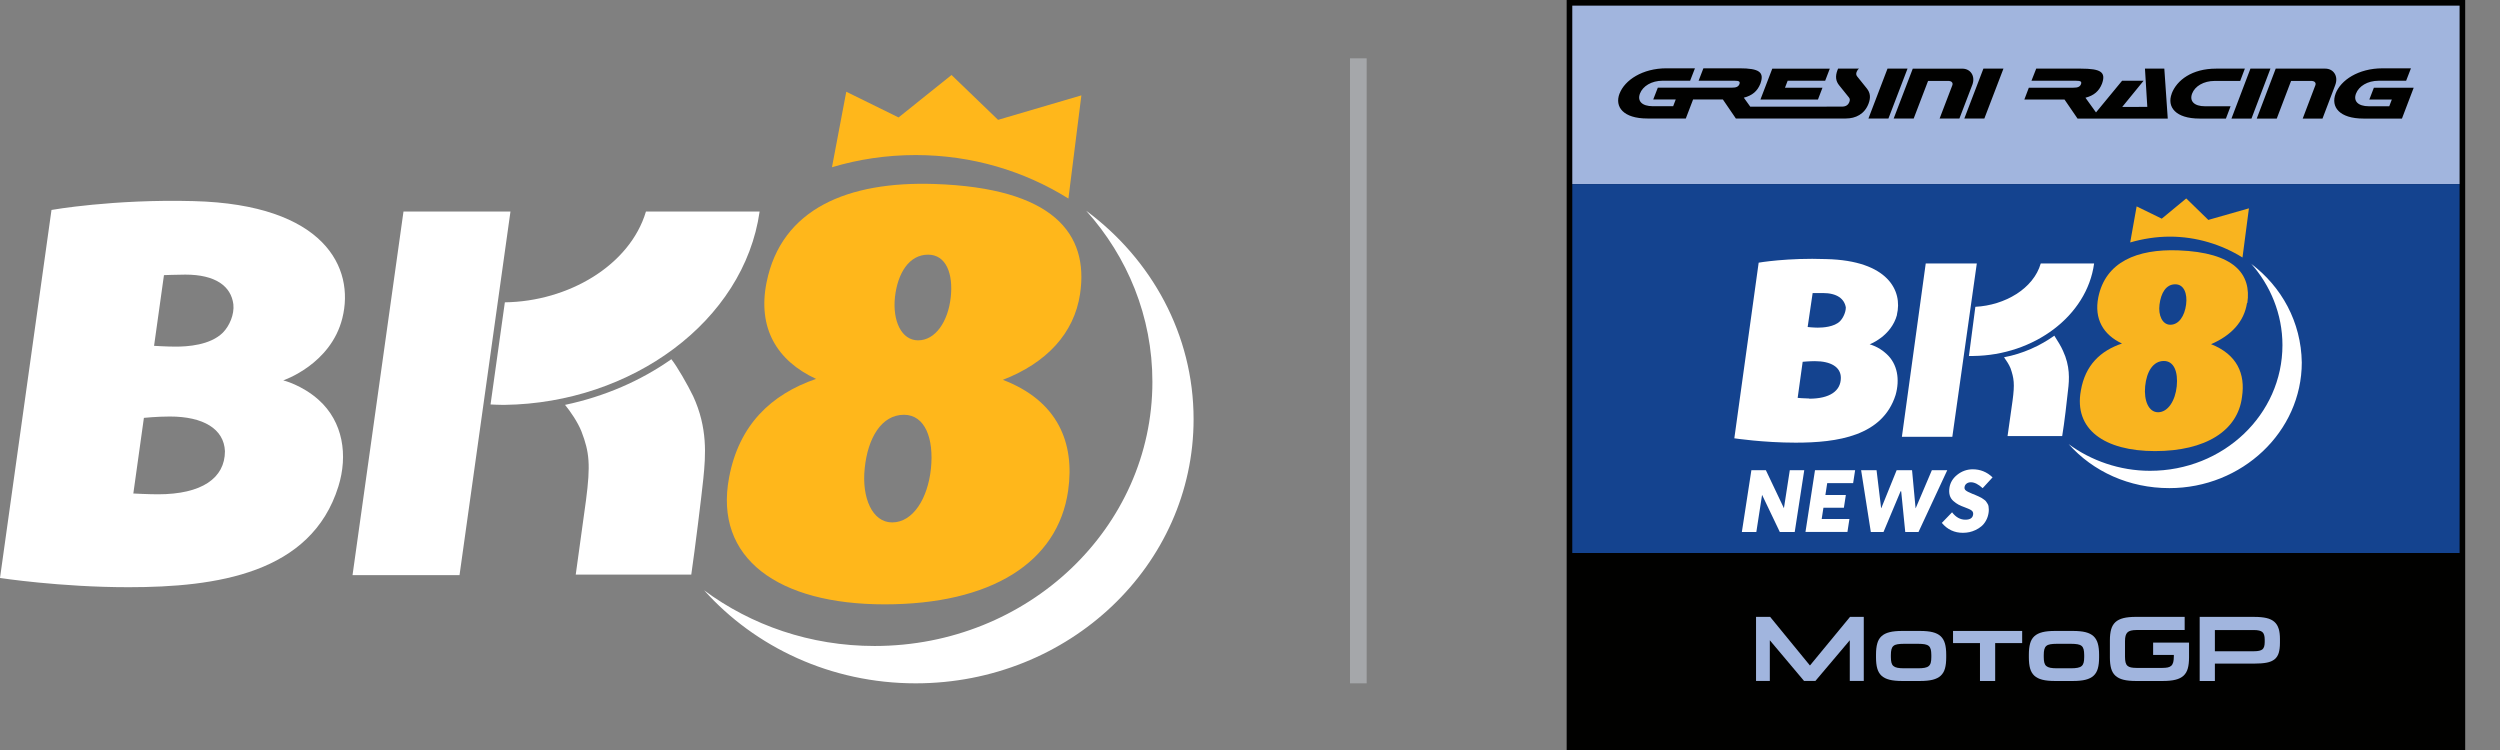
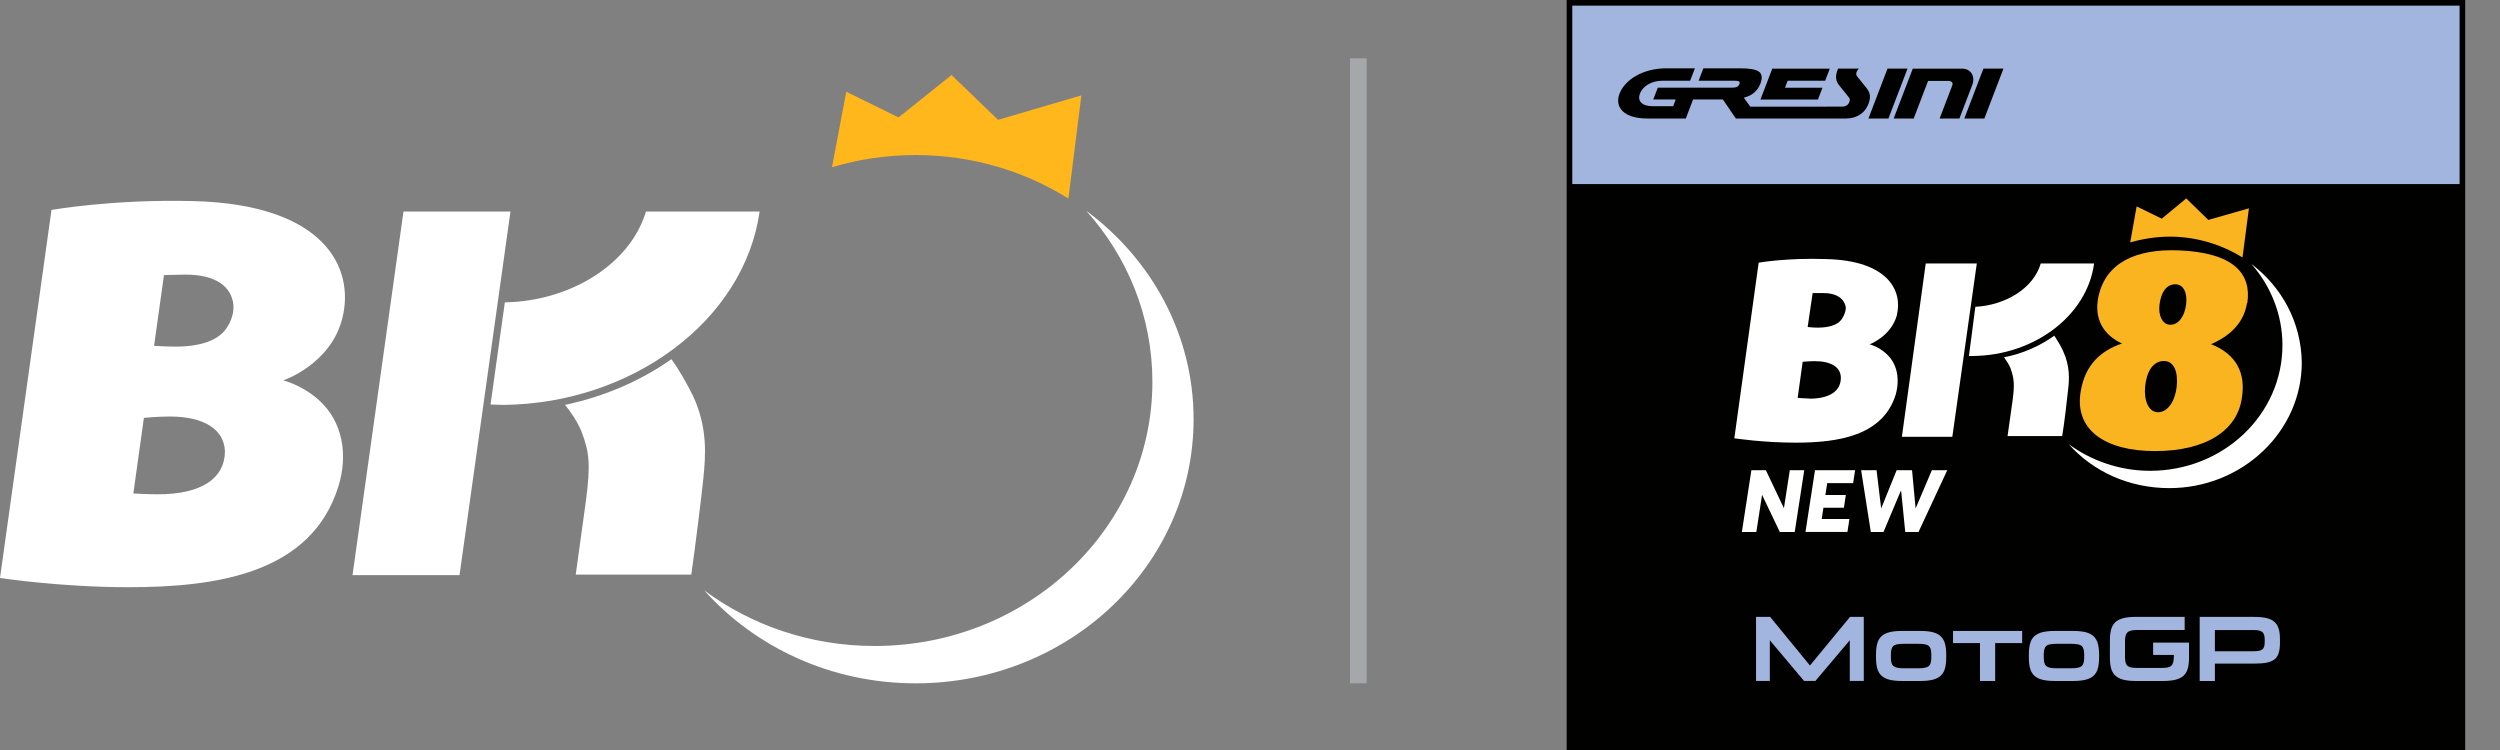
<svg xmlns="http://www.w3.org/2000/svg" width="300" height="90" viewBox="0 0 300 90" fill="none">
  <rect x="0" y="0" width="300" height="90" fill="#808080" stroke="none" />
  <path d="M41.083 38.174C42.592 32.15 38.965 24.535 23.238 24.133C13.577 23.876 6.179 25.194 6.179 25.194L0 69.357C0 69.357 7.238 70.465 15.422 70.465C25.95 70.465 37.344 68.843 40.602 58.384C41.773 54.641 41.18 50.609 38.227 47.974C36.205 46.175 33.99 45.645 33.99 45.645C33.99 45.645 39.703 43.733 41.083 38.174ZM18.953 59.316C17.781 59.316 16 59.22 16 59.22L17.268 50.143C17.268 50.143 18.841 49.982 20.381 49.982C24.409 49.982 26.881 51.476 26.993 54.143C26.993 57.372 24.217 59.316 18.953 59.316ZM26.752 39.909C25.228 41.435 22.468 41.596 21.087 41.596C19.98 41.596 18.488 41.5 18.488 41.5L19.675 33.017C19.675 33.017 21.248 32.953 22.243 32.953C25.854 32.953 27.731 34.335 28.004 36.52C28.133 37.74 27.539 39.106 26.752 39.909Z" fill="white" />
  <path d="M77.513 25.387C75.587 31.861 68.173 36.182 60.582 36.279L58.865 48.536C59.298 48.552 59.796 48.584 60.309 48.584H60.566C75.78 48.376 89.276 38.56 91.154 25.387L77.513 25.387Z" fill="white" />
  <path d="M48.418 25.387L42.303 69.019H55.142L61.256 25.387H48.418Z" fill="white" />
  <path d="M80.562 43.106C76.887 45.693 72.538 47.589 67.804 48.585C68.414 49.324 69.328 50.641 69.778 51.782C70.741 54.288 70.869 55.782 70.323 60.007L69.088 68.955H82.953C83.403 65.871 84.189 59.493 84.398 57.453C84.687 54.609 84.927 51.332 83.178 47.54C82.52 46.175 81.236 43.942 80.562 43.106Z" fill="white" />
-   <path d="M129.605 35.283C130.697 28.053 126.412 22.543 112.113 22.077C101.794 21.74 93.77 25.017 91.988 33.885C90.897 39.315 93.176 43.267 97.926 45.468C92.518 47.331 88.683 50.994 87.495 57.276C85.633 67.059 93.465 72.522 106.143 72.522C118.917 72.522 126.941 67.509 128.177 58.882C128.996 53.131 126.941 48.103 120.346 45.58C125.577 43.556 128.899 40.006 129.605 35.283ZM107.395 35.652C107.716 32.792 109.08 30.559 111.375 30.559C113.525 30.559 114.408 32.841 114.087 35.7C113.766 38.56 112.273 40.841 110.171 40.841C108.181 40.841 107.09 38.512 107.395 35.652ZM111.712 56.231C111.343 59.814 109.561 62.69 107.058 62.69C104.683 62.69 103.383 59.75 103.768 56.167C104.137 52.585 105.758 49.773 108.486 49.773C111.022 49.789 112.081 52.649 111.712 56.231Z" fill="#FFB71B" />
  <path d="M130.344 25.29C135.303 30.817 138.288 37.981 138.288 45.821C138.288 63.332 123.363 77.518 104.956 77.518C97.236 77.518 90.143 75.028 84.494 70.835C90.609 77.662 99.708 82 109.882 82C128.306 82 143.231 67.814 143.231 50.303C143.231 40.134 138.175 31.09 130.344 25.29Z" fill="white" />
  <path d="M119.768 14.382L114.183 9L107.828 14.093L101.553 11.008L99.836 20.069C102.998 19.121 106.368 18.607 109.882 18.607C116.655 18.607 122.945 20.535 128.209 23.828L129.766 11.442L119.768 14.382Z" fill="#FFB71B" />
  <path d="M163 82V7" stroke="#A5A7AA" stroke-width="2" stroke-miterlimit="10" />
  <path d="M295.822 0H188V90H295.822V0Z" fill="#010100" />
  <path d="M295.151 0.677H188.674V22.089H295.151V0.677Z" fill="#A1B5DE" />
-   <path d="M295.151 22.089H188.674V66.363H295.151V22.089Z" fill="#14438F" />
  <path fill-rule="evenodd" clip-rule="evenodd" d="M236.672 10.202C237.083 9.125 236.452 8.239 235.486 8.239H229.532L227.239 14.226H229.642L231.367 9.716H233.89C233.994 9.725 234.092 9.753 234.171 9.808C234.27 9.885 234.358 10.02 234.288 10.211L232.753 14.226H235.128L236.669 10.202H236.672ZM194.35 11.226C194.966 9.617 197.09 8.196 199.98 8.196H203.394L202.814 9.688H199.499C198.181 9.688 197.136 10.337 196.796 11.226C196.455 12.118 197.022 12.743 198.337 12.746H200.78L201.089 11.934H198.389L198.938 10.522H207.807C208.346 10.522 208.604 10.408 208.729 10.097C208.843 9.789 208.689 9.688 208.15 9.688H203.832L204.408 8.196H208.72C211.129 8.196 211.748 8.663 211.245 10.045C210.89 10.934 210.283 11.46 209.259 11.722L210.032 12.801L220.997 12.795C221.478 12.798 221.775 12.629 221.928 12.223C221.996 12.041 222.008 11.863 221.876 11.7L220.693 10.229C220.295 9.731 220.212 9.174 220.494 8.423L220.574 8.233H223.081C222.955 8.325 222.86 8.457 222.793 8.636C222.725 8.817 222.722 8.993 222.851 9.159L224.028 10.626C224.423 11.128 224.509 11.681 224.227 12.432C223.749 13.697 222.679 14.22 221.496 14.22H221.245H208.303L206.746 11.937H203.17L202.297 14.22H197.684C194.797 14.22 193.731 12.829 194.344 11.223L194.35 11.226ZM219.017 9.691H214.518L214.199 10.525H218.698L218.156 11.94H211.254L212.673 8.239H219.575L219.02 9.691H219.017ZM238.011 8.236H240.414L238.122 14.223H235.719L238.008 8.236H238.011ZM226.501 8.236H228.903L226.611 14.223H224.212L226.501 8.236Z" fill="#010100" />
-   <path fill-rule="evenodd" clip-rule="evenodd" d="M280.229 10.202C280.64 9.122 280.002 8.236 279.04 8.236H273.086L270.809 14.229H273.211L274.927 9.716H277.453C277.557 9.725 277.655 9.752 277.734 9.808C277.833 9.885 277.921 10.02 277.851 10.211L276.325 14.229H278.7L280.232 10.202H280.229ZM260.61 11.229C260 12.838 261.069 14.229 263.956 14.229H267.11L267.67 12.752H264.6C263.285 12.752 262.715 12.124 263.052 11.232C263.392 10.34 264.434 9.716 265.752 9.712H268.823L269.383 8.236H265.927C263.04 8.236 261.216 9.62 260.603 11.229H260.61ZM257.677 12.826L257.395 8.236H259.718L260.131 14.229H249.304L247.744 11.946H242.921L243.46 10.525H248.799C249.338 10.525 249.595 10.411 249.718 10.1C249.831 9.789 249.678 9.691 249.139 9.691H243.776L244.346 8.236H249.709C252.118 8.236 252.737 8.663 252.237 10.048C251.882 10.937 251.278 11.463 250.254 11.728L251.52 13.49L254.652 9.688H257.232L254.667 12.832L257.68 12.826H257.677ZM280.272 11.229C280.885 9.62 283.006 8.199 285.896 8.199H289.313L288.736 9.691H285.421C284.103 9.691 283.061 10.34 282.721 11.232C282.38 12.124 282.95 12.749 284.268 12.752H286.711L287.02 11.94H284.32L284.866 10.525H289.644L288.234 14.229H283.622C280.735 14.229 279.662 12.838 280.275 11.229H280.272ZM270.052 8.236H272.454L270.177 14.229H267.775L270.052 8.236Z" fill="#010100" />
  <path d="M295.147 66.363H188.674V89.323H295.147V66.363Z" fill="#010100" />
  <path d="M217.193 79.86L212.416 74.024H210.724V81.715H212.379V76.832L216.488 81.715H217.846L221.974 76.832V81.715H223.653V74.024H222.005L217.193 79.86Z" fill="#A1B5DE" />
  <path d="M232.887 76.353C232.648 76.128 232.326 75.965 231.928 75.864C231.526 75.762 231.024 75.713 230.414 75.713H228.241C227.641 75.713 227.141 75.762 226.74 75.864C226.338 75.965 226.019 76.125 225.78 76.347C225.538 76.568 225.37 76.857 225.272 77.22C225.17 77.583 225.121 78.023 225.121 78.546V78.897C225.121 79.42 225.17 79.86 225.272 80.217C225.373 80.574 225.541 80.863 225.78 81.084C226.019 81.306 226.341 81.466 226.74 81.567C227.141 81.669 227.641 81.718 228.241 81.718H230.414C231.021 81.718 231.526 81.669 231.928 81.567C232.326 81.466 232.648 81.306 232.887 81.084C233.126 80.863 233.298 80.574 233.396 80.217C233.497 79.86 233.546 79.42 233.546 78.897V78.558C233.546 78.035 233.497 77.596 233.396 77.233C233.295 76.873 233.126 76.577 232.887 76.353ZM231.759 78.848C231.759 79.121 231.738 79.343 231.692 79.515C231.649 79.688 231.566 79.826 231.453 79.924C231.336 80.026 231.174 80.097 230.966 80.134C230.757 80.174 230.494 80.195 230.172 80.195H228.48C228.158 80.195 227.898 80.174 227.693 80.134C227.487 80.094 227.328 80.023 227.212 79.924C227.095 79.823 227.015 79.688 226.972 79.515C226.93 79.343 226.905 79.118 226.905 78.848V78.605C226.905 78.331 226.927 78.106 226.972 77.931C227.015 77.756 227.095 77.614 227.212 77.516C227.328 77.414 227.487 77.346 227.693 77.312C227.898 77.276 228.158 77.257 228.48 77.257H230.172C230.491 77.257 230.757 77.276 230.966 77.312C231.174 77.35 231.336 77.417 231.453 77.516C231.569 77.617 231.649 77.756 231.692 77.931C231.735 78.106 231.759 78.334 231.759 78.605V78.848Z" fill="#A1B5DE" />
  <path d="M234.364 77.171H237.597V81.718H239.421V77.171H242.66V75.713H234.364V77.171Z" fill="#A1B5DE" />
  <path d="M251.232 76.353C250.993 76.128 250.671 75.965 250.273 75.864C249.871 75.762 249.368 75.713 248.759 75.713H246.586C245.985 75.713 245.486 75.762 245.084 75.864C244.683 75.965 244.364 76.125 244.122 76.347C243.883 76.568 243.711 76.857 243.613 77.22C243.512 77.583 243.463 78.023 243.463 78.546V78.897C243.463 79.42 243.512 79.86 243.613 80.217C243.714 80.574 243.883 80.863 244.122 81.084C244.361 81.306 244.683 81.466 245.084 81.567C245.486 81.669 245.985 81.718 246.586 81.718H248.759C249.365 81.718 249.871 81.669 250.273 81.567C250.671 81.466 250.993 81.306 251.232 81.084C251.471 80.863 251.642 80.574 251.74 80.217C251.842 79.86 251.891 79.42 251.891 78.897V78.558C251.891 78.035 251.842 77.596 251.74 77.233C251.639 76.873 251.471 76.577 251.232 76.353ZM250.104 78.848C250.104 79.121 250.083 79.343 250.037 79.515C249.991 79.688 249.911 79.826 249.798 79.924C249.681 80.026 249.519 80.097 249.31 80.134C249.102 80.174 248.838 80.195 248.517 80.195H246.822C246.503 80.195 246.24 80.174 246.037 80.134C245.832 80.094 245.673 80.023 245.556 79.924C245.44 79.823 245.36 79.688 245.317 79.515C245.274 79.343 245.25 79.118 245.25 78.848V78.605C245.25 78.331 245.271 78.106 245.317 77.931C245.36 77.756 245.44 77.614 245.556 77.516C245.673 77.414 245.832 77.346 246.037 77.312C246.243 77.276 246.503 77.257 246.822 77.257H248.517C248.835 77.257 249.099 77.276 249.31 77.312C249.519 77.35 249.681 77.417 249.798 77.516C249.914 77.617 249.994 77.756 250.037 77.931C250.079 78.106 250.104 78.334 250.104 78.605V78.848Z" fill="#A1B5DE" />
  <path d="M273.438 75.448C273.337 75.11 273.168 74.836 272.929 74.624C272.69 74.411 272.374 74.258 271.982 74.165C271.59 74.073 271.103 74.027 270.517 74.027H263.962V81.718H265.786V79.632H270.517C271.118 79.632 271.614 79.595 272.007 79.518C272.399 79.442 272.712 79.306 272.951 79.115C273.187 78.922 273.352 78.666 273.45 78.343C273.545 78.02 273.594 77.617 273.594 77.125V76.679C273.594 76.196 273.545 75.787 273.444 75.448M271.765 77.051C271.765 77.485 271.673 77.777 271.489 77.925C271.305 78.073 270.971 78.149 270.493 78.149H265.786V75.605H270.468C270.956 75.605 271.296 75.685 271.483 75.845C271.67 76.005 271.765 76.306 271.765 76.75V77.051Z" fill="#A1B5DE" />
  <path d="M258.375 78.592H260.861V78.749C260.861 79.038 260.836 79.275 260.79 79.46C260.741 79.644 260.665 79.786 260.554 79.888C260.447 79.989 260.303 80.057 260.128 80.094C259.954 80.13 259.736 80.149 259.479 80.149H256.393C256.129 80.149 255.908 80.13 255.728 80.094C255.547 80.057 255.403 79.992 255.295 79.894C255.188 79.798 255.112 79.663 255.069 79.491C255.026 79.318 255.001 79.094 255.001 78.823V76.928C255.001 76.679 255.023 76.469 255.069 76.3C255.112 76.131 255.188 75.996 255.292 75.891C255.397 75.787 255.538 75.713 255.718 75.67C255.899 75.626 256.123 75.602 256.396 75.602H262.16V74.024H256.31C255.709 74.024 255.21 74.073 254.808 74.174C254.407 74.276 254.088 74.436 253.849 74.657C253.61 74.879 253.438 75.168 253.337 75.531C253.236 75.891 253.187 76.331 253.187 76.845V78.897C253.187 79.42 253.236 79.86 253.337 80.217C253.438 80.574 253.607 80.863 253.849 81.084C254.088 81.306 254.41 81.466 254.808 81.567C255.21 81.669 255.709 81.718 256.31 81.718H259.54C260.15 81.718 260.655 81.669 261.06 81.567C261.464 81.466 261.786 81.306 262.025 81.084C262.264 80.863 262.436 80.574 262.534 80.217C262.635 79.86 262.684 79.42 262.684 78.897V77.112H258.375V78.595V78.592Z" fill="#A1B5DE" />
  <path d="M227.628 37.767C228.324 34.915 226.583 31.267 219.161 31.091C214.503 30.916 211.04 31.519 211.04 31.519L208.119 52.596C208.119 52.596 211.579 53.119 215.465 53.119C220.473 53.119 225.906 52.344 227.472 47.394C227.993 45.569 227.723 43.668 226.35 42.444C225.403 41.57 224.358 41.318 224.358 41.318C224.358 41.318 226.948 40.367 227.644 37.767H227.625H227.628ZM217.092 47.821C216.571 47.821 215.719 47.744 215.719 47.744L216.32 43.416C216.32 43.416 217.092 43.339 217.788 43.339C219.682 43.339 220.902 44.037 220.902 45.339C220.902 46.892 219.605 47.843 217.111 47.843L217.092 47.824V47.821ZM220.804 38.542C220.108 39.241 218.735 39.318 218.134 39.318C217.613 39.318 216.918 39.241 216.918 39.241L217.518 35.164H218.735C220.454 35.164 221.324 35.863 221.499 36.89C221.499 37.493 221.15 38.192 220.804 38.539V38.542Z" fill="white" />
  <path d="M244.891 31.614C244.021 34.641 240.579 36.641 237.043 36.816L236.271 42.717H236.791C244.042 42.64 250.441 37.943 251.293 31.614H244.894H244.891Z" fill="white" />
  <path d="M231.088 31.614L228.226 52.42H234.279L237.217 31.614H231.088Z" fill="white" />
  <path d="M269.678 36.37C270.199 32.897 268.13 30.294 261.385 30.042C256.454 29.867 252.666 31.42 251.796 35.672C251.275 38.272 252.396 40.176 254.637 41.222C252.047 42.096 250.23 43.822 249.706 46.852C248.835 51.528 252.547 54.131 258.599 54.131C264.652 54.131 268.538 51.704 269.04 47.63C269.466 44.855 268.44 42.527 265.329 41.302C267.747 40.253 269.292 38.623 269.641 36.352L269.681 36.37H269.678ZM259.142 36.543C259.316 35.164 259.914 34.115 261.036 34.115C262.081 34.115 262.503 35.241 262.332 36.543C262.157 37.921 261.462 38.97 260.438 38.97C259.491 38.97 258.97 37.844 259.142 36.543ZM261.21 46.344C261.036 48.071 260.165 49.47 258.967 49.47C257.845 49.47 257.248 48.092 257.419 46.344C257.594 44.597 258.366 43.317 259.663 43.317C260.879 43.317 261.382 44.619 261.21 46.344Z" fill="#F9B41F" />
  <path d="M270.104 31.614C272.442 34.214 273.894 37.69 273.894 41.416C273.894 49.741 266.818 56.497 258.001 56.497C254.367 56.497 250.925 55.276 248.238 53.294C251.177 56.592 255.489 58.574 260.321 58.574C269.04 58.574 276.214 51.821 276.214 43.492C276.138 38.641 273.796 34.389 270.085 31.614H270.104Z" fill="white" />
  <path d="M265.02 26.412L262.35 23.812L259.411 26.239L256.396 24.766L255.624 29.095C257.091 28.667 258.737 28.396 260.38 28.396C263.57 28.396 266.604 29.347 269.099 30.9L269.871 25L265.038 26.378L265.02 26.418V26.412Z" fill="#F9B41F" />
  <path d="M246.537 40.271C244.818 41.493 242.746 42.447 240.484 42.871C240.736 43.222 241.085 43.745 241.257 44.172C241.683 45.394 241.778 46.074 241.508 48.073L240.907 52.325H247.463C247.714 50.852 248.063 47.821 248.158 46.87C248.333 45.492 248.41 43.92 247.558 42.096C247.383 41.668 246.862 40.794 246.513 40.271H246.531H246.537Z" fill="white" />
  <path d="M214.772 56.423H216.51L215.367 63.838H213.577L211.453 59.392H211.447L210.761 63.838H209.023L210.166 56.423H211.904L214.071 60.986L214.775 56.423H214.772Z" fill="white" />
  <path d="M216.657 63.834L217.8 56.42H222.615L222.376 57.977H219.265L219.047 59.398H221.502L221.266 60.93H218.811L218.603 62.278H221.931L221.692 63.834H216.657Z" fill="white" />
  <path d="M231.821 56.423H233.672L230.221 63.838H228.63L228.143 58.961L228.073 58.946L226.022 63.838H224.499L223.335 56.423H225.186L225.734 60.976H225.756L227.598 56.423H229.446L229.868 60.973H229.89L231.824 56.423H231.821Z" fill="white" />
-   <path d="M235.559 63.939C234.527 63.939 233.681 63.542 233.019 62.748L234.248 61.475C234.698 62.065 235.232 62.364 235.848 62.364C236.402 62.364 236.712 62.164 236.773 61.758C236.804 61.555 236.752 61.398 236.617 61.281C236.482 61.167 236.212 61.035 235.805 60.89C235.489 60.779 235.228 60.665 235.017 60.555C234.809 60.444 234.6 60.296 234.395 60.112C234.19 59.927 234.046 59.703 233.969 59.438C233.892 59.173 233.88 58.866 233.935 58.518C234.03 57.906 234.343 57.389 234.876 56.968C235.409 56.546 236.013 56.328 236.687 56.315C237.625 56.309 238.431 56.632 239.108 57.284L237.919 58.58C237.401 58.106 236.932 57.872 236.509 57.872C236.301 57.872 236.129 57.924 235.992 58.029C235.854 58.133 235.771 58.272 235.746 58.447C235.716 58.607 235.765 58.743 235.897 58.853C236.028 58.964 236.295 59.099 236.693 59.26C236.902 59.343 237.037 59.398 237.095 59.422C237.153 59.447 237.273 59.499 237.45 59.579C237.628 59.659 237.745 59.718 237.797 59.755C237.849 59.795 237.941 59.856 238.069 59.943C238.198 60.029 238.284 60.105 238.321 60.167C238.361 60.229 238.416 60.315 238.489 60.422C238.563 60.53 238.606 60.638 238.621 60.739C238.636 60.841 238.649 60.967 238.655 61.105C238.661 61.244 238.652 61.395 238.627 61.555C238.575 61.89 238.474 62.194 238.321 62.468C238.167 62.745 237.987 62.97 237.778 63.148C237.57 63.324 237.34 63.474 237.08 63.597C236.822 63.717 236.568 63.807 236.319 63.859C236.068 63.911 235.817 63.936 235.569 63.936L235.559 63.939Z" fill="white" />
</svg>